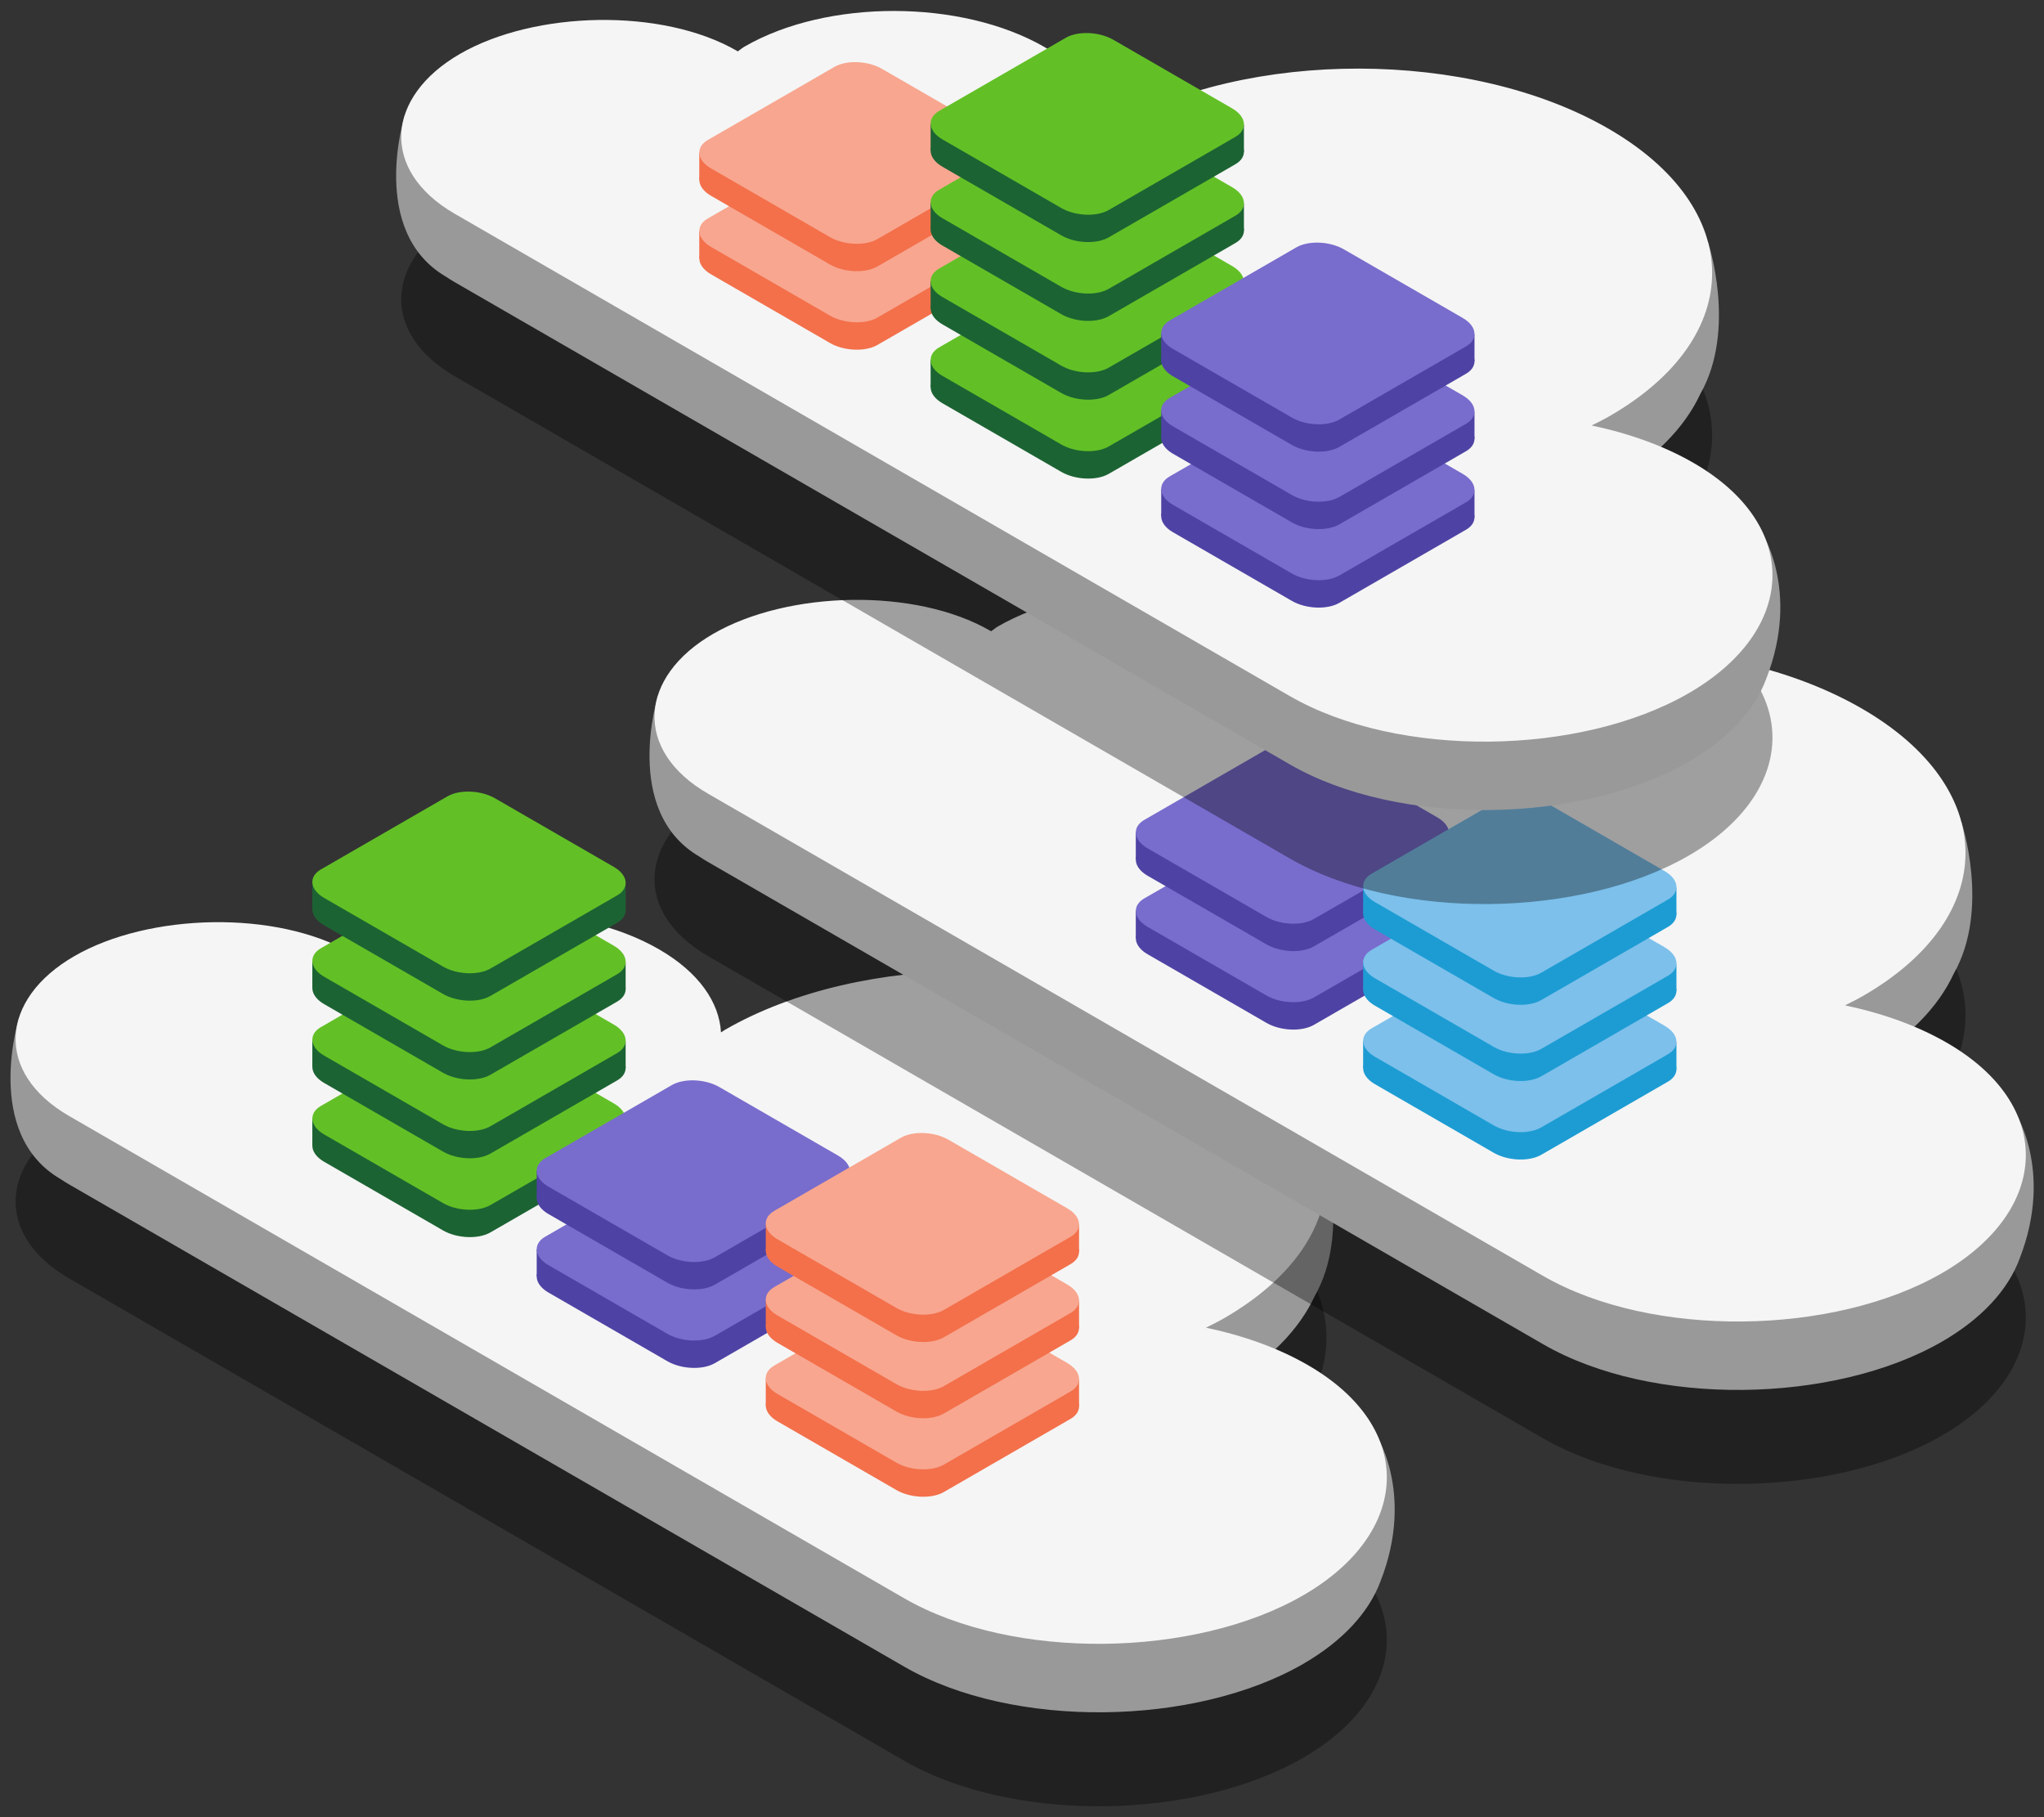
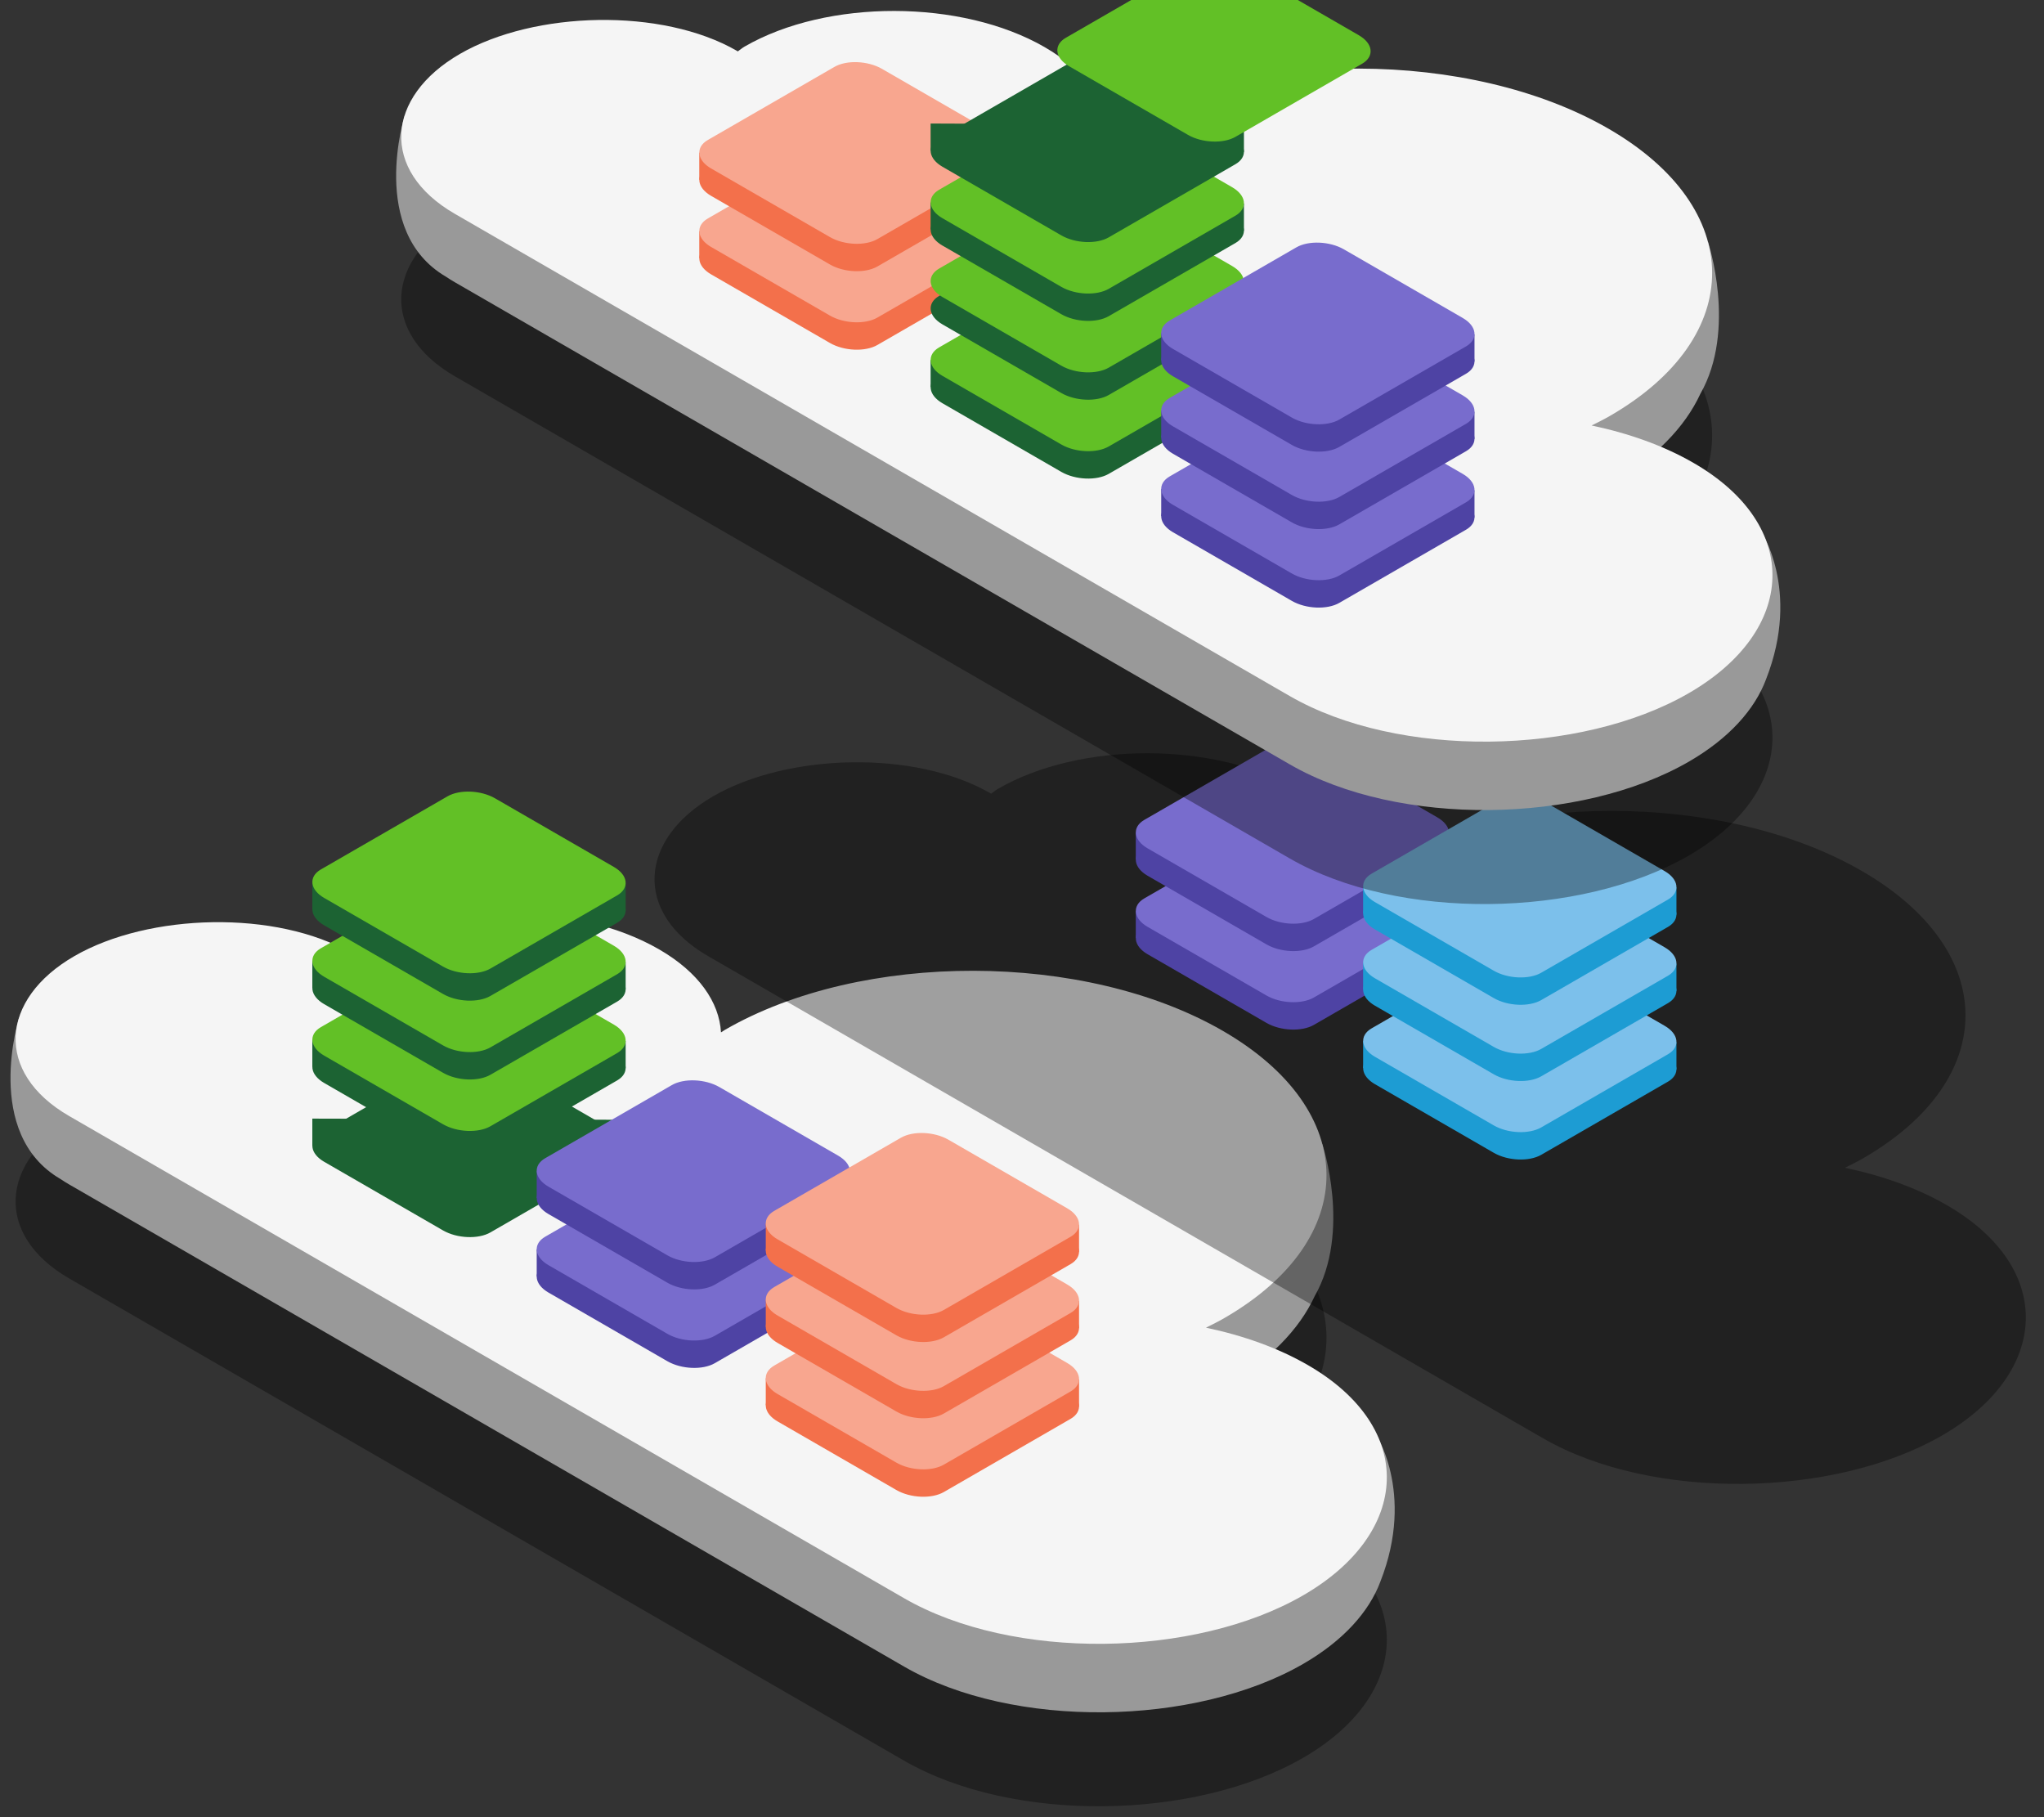
<svg xmlns="http://www.w3.org/2000/svg" id="artwork" viewBox="0 0 450 400">
  <rect x="0" y="0" width="450" height="400" fill="#333333" stroke="none" />
  <defs>
    <style>.cls-1{fill:#f5f5f5;}.cls-2{fill:#fff;}.cls-3{fill:#999;}.cls-4{fill:#7cc0eb;stroke:#7cc0eb;}.cls-4,.cls-5,.cls-6,.cls-7,.cls-8,.cls-9,.cls-10,.cls-11{stroke-miterlimit:10;stroke-width:.42px;}.cls-5{fill:#f3704b;stroke:#f3704b;}.cls-6{fill:#786ccd;stroke:#786ccd;}.cls-7{fill:#4e43a4;stroke:#4e43a4;}.cls-8{fill:#1c6333;stroke:#1c6333;}.cls-9{fill:#1d9cd3;stroke:#1d9cd3;}.cls-10{fill:#62c026;stroke:#62c026;}.cls-12{opacity:.35;}.cls-11{fill:#f8a68f;stroke:#f8a68f;}</style>
  </defs>
  <g>
    <g id="Your_Icon">
      <path class="cls-12" d="M77.36,245.56c.05,.03,.1,.07,.16,.11,.53-.35,.93-.74,1.51-1.07,18.19-10.5,47.76-10.44,66.05,.12,8.79,5.08,13.27,11.66,13.65,18.29,.3-.18,.56-.38,.87-.56,30.16-17.41,79.22-17.32,109.57,.2,30.35,17.52,30.51,45.85,.35,63.26-1.29,.75-2.66,1.42-4.02,2.1,8.18,1.72,15.87,4.44,22.43,8.23,23.96,13.83,22.74,36.97-1.07,50.71-23.81,13.75-63.86,14.44-87.82,.61L15.24,281.42c-16.53-9.54-15.29-25.73,1.13-35.21,16.43-9.48,44.47-10.2,60.99-.66Z" />
    </g>
    <path class="cls-3" d="M302.52,315.07l-7.22,5.68c-2.11-1.84-4.56-3.58-7.36-5.19-6.56-3.79-14.25-6.51-22.43-8.23,1.36-.68,2.73-1.35,4.02-2.1,9.9-5.72,16.53-12.61,19.9-19.91h0c8.12-14.21,1.69-33.5,1.69-33.5l-4.6,5.33c-3.81-5.53-9.59-10.71-17.34-15.19-30.36-17.53-79.42-17.61-109.57-.2-.31,.18-.57,.38-.87,.56-.37-6.63-4.86-13.21-13.65-18.29-18.3-10.56-47.87-10.62-66.05-.12-.58,.33-.98,.72-1.51,1.07-.06-.04-.11-.07-.16-.11-16.53-9.54-44.57-8.83-60.99,.66-1.87,1.08-3.53,2.24-5,3.47l-7.17-5.03s-8.07,25.51,9.06,35.53c.63,.42,1.29,.84,1.99,1.24l183.82,106.13c23.96,13.83,64.01,13.14,87.82-.61,8.79-5.08,14.5-11.43,17-18.12h0c7.81-19.88-1.36-33.08-1.36-33.08Z" />
    <g id="Your_Icon-2">
      <path class="cls-1" d="M77.36,209.8c.05,.03,.1,.07,.16,.11,.53-.35,.93-.74,1.51-1.07,18.19-10.5,47.76-10.44,66.05,.12,8.79,5.08,13.27,11.66,13.65,18.29,.3-.18,.56-.38,.87-.56,30.16-17.41,79.22-17.32,109.57,.2,30.35,17.52,30.51,45.85,.35,63.26-1.29,.75-2.66,1.42-4.02,2.1,8.18,1.72,15.87,4.44,22.43,8.23,23.96,13.83,22.74,36.97-1.07,50.71-23.81,13.75-63.86,14.44-87.82,.61L15.24,245.67c-16.53-9.54-15.29-25.73,1.13-35.21,16.43-9.48,44.47-10.2,60.99-.66Z" />
    </g>
  </g>
  <g>
    <g id="Your_Icon-3">
      <path class="cls-12" d="M218.04,174.6c.05,.03,.1,.07,.16,.11,.53-.35,.93-.74,1.51-1.07,18.19-10.5,47.76-10.44,66.05,.12,8.79,5.08,13.27,11.66,13.65,18.29,.3-.18,.56-.38,.87-.56,30.16-17.41,79.22-17.32,109.57,.2,30.35,17.52,30.51,45.85,.35,63.26-1.29,.75-2.66,1.42-4.02,2.1,8.18,1.72,15.87,4.44,22.43,8.23,23.96,13.83,22.74,36.97-1.07,50.71-23.81,13.75-63.86,14.44-87.82,.61l-183.82-106.13c-16.53-9.54-15.29-25.73,1.13-35.21,16.43-9.48,44.47-10.2,60.99-.66Z" />
    </g>
-     <path class="cls-3" d="M443.2,244.11l-7.22,5.68c-2.11-1.84-4.56-3.58-7.36-5.19-6.56-3.79-14.25-6.51-22.43-8.23,1.36-.68,2.73-1.35,4.02-2.1,9.9-5.72,16.53-12.61,19.9-19.91h0c8.12-14.21,1.69-33.5,1.69-33.5l-4.6,5.33c-3.81-5.53-9.59-10.71-17.34-15.19-30.36-17.53-79.42-17.61-109.57-.2-.31,.18-.57,.38-.87,.56-.37-6.63-4.86-13.21-13.65-18.29-18.3-10.56-47.87-10.62-66.05-.12-.58,.33-.98,.72-1.51,1.07-.06-.04-.11-.07-.16-.11-16.53-9.54-44.57-8.83-60.99,.66-1.87,1.08-3.53,2.24-5,3.47l-7.17-5.03s-8.07,25.51,9.06,35.53c.63,.42,1.29,.84,1.99,1.24l183.82,106.13c23.96,13.83,64.01,13.14,87.82-.61,8.79-5.08,14.5-11.43,17-18.12h0c7.81-19.88-1.36-33.08-1.36-33.08Z" />
    <g id="Your_Icon-4">
-       <path class="cls-1" d="M218.04,138.85c.05,.03,.1,.07,.16,.11,.53-.35,.93-.74,1.51-1.07,18.19-10.5,47.76-10.44,66.05,.12,8.79,5.08,13.27,11.66,13.65,18.29,.3-.18,.56-.38,.87-.56,30.16-17.41,79.22-17.32,109.57,.2,30.35,17.52,30.51,45.85,.35,63.26-1.29,.75-2.66,1.42-4.02,2.1,8.18,1.72,15.87,4.44,22.43,8.23,23.96,13.83,22.74,36.97-1.07,50.71-23.81,13.75-63.86,14.44-87.82,.61l-183.82-106.13c-16.53-9.54-15.29-25.73,1.13-35.21,16.43-9.48,44.47-10.2,60.99-.66Z" />
-     </g>
+       </g>
  </g>
  <g>
    <g>
      <polygon class="cls-8" points="137.53 246.7 137.53 252.27 68.97 251.97 68.97 246.44 137.53 246.7" />
      <path class="cls-8" d="M135.77,254.99l-27.89,16.1c-2.61,1.51-7.2,1.31-10.22-.42l-26.19-15.12c-3.01-1.74-3.34-4.39-.73-5.9l27.89-16.1c2.61-1.51,7.2-1.31,10.22,.42l26.19,15.12c3.01,1.74,3.34,4.39,.73,5.9Z" />
-       <path class="cls-10" d="M135.77,248.97l-27.89,16.1c-2.61,1.51-7.2,1.31-10.22-.42l-26.19-15.12c-3.01-1.74-3.34-4.39-.73-5.9l27.89-16.1c2.61-1.51,7.2-1.31,10.22,.42l26.19,15.12c3.01,1.74,3.34,4.39,.73,5.9Z" />
      <g>
        <path class="cls-2" d="M95.92,247.07c-.95-.55-1.75-.97-2.48-1.36l1.34-.78,1.34,.69,.03-.02c-.29-.87,.15-1.74,1.49-2.52,1.99-1.15,5-1.14,7.25,.16,2.66,1.54,2.17,3.34,.23,4.46-1.09,.63-2.47,.93-3.7,.79l-.03,.02,4.02,2.32-1.48,.86-8.02-4.63Zm3.45,.29c.2,.11,.42,.2,.62,.28,1.21,.38,2.75,.23,3.82-.39,1.58-.91,1.34-2.12-.36-3.1-1.48-.86-3.62-1.09-5.2-.17-1.02,.59-1.32,1.52-.6,2.27,.12,.13,.27,.27,.45,.38l1.27,.73Z" />
        <path class="cls-2" d="M105.03,241.81c-.95-.55-1.75-.97-2.48-1.36l1.34-.78,1.34,.69,.03-.02c-.29-.87,.15-1.74,1.49-2.52,1.99-1.15,5-1.14,7.25,.16,2.66,1.54,2.17,3.34,.23,4.46-1.09,.63-2.47,.93-3.7,.79l-.03,.02,4.02,2.32-1.48,.86-8.02-4.63Zm3.45,.28c.2,.11,.42,.2,.62,.28,1.21,.38,2.75,.23,3.82-.39,1.58-.91,1.34-2.12-.36-3.1-1.48-.86-3.62-1.09-5.2-.17-1.02,.59-1.32,1.52-.6,2.27,.12,.13,.27,.27,.45,.38l1.27,.73Z" />
      </g>
    </g>
    <g>
      <polygon class="cls-8" points="137.53 229.35 137.53 234.92 68.97 234.62 68.97 229.08 137.53 229.35" />
      <path class="cls-8" d="M135.77,237.64l-27.89,16.1c-2.61,1.51-7.2,1.31-10.22-.42l-26.19-15.12c-3.01-1.74-3.34-4.39-.73-5.9l27.89-16.1c2.61-1.51,7.2-1.31,10.22,.42l26.19,15.12c3.01,1.74,3.34,4.39,.73,5.9Z" />
      <path class="cls-10" d="M135.77,231.62l-27.89,16.1c-2.61,1.51-7.2,1.31-10.22-.42l-26.19-15.12c-3.01-1.74-3.34-4.39-.73-5.9l27.89-16.1c2.61-1.51,7.2-1.31,10.22,.42l26.19,15.12c3.01,1.74,3.34,4.39,.73,5.9Z" />
      <g>
        <path class="cls-2" d="M95.92,229.72c-.95-.55-1.75-.97-2.48-1.36l1.34-.78,1.34,.69,.03-.02c-.29-.87,.15-1.74,1.49-2.52,1.99-1.15,5-1.14,7.25,.16,2.66,1.54,2.17,3.34,.23,4.46-1.09,.63-2.47,.93-3.7,.79l-.03,.02,4.02,2.32-1.48,.86-8.02-4.63Zm3.45,.28c.2,.11,.42,.2,.62,.28,1.21,.38,2.75,.23,3.82-.39,1.58-.91,1.34-2.12-.36-3.1-1.48-.86-3.62-1.09-5.2-.17-1.02,.59-1.32,1.52-.6,2.27,.12,.13,.26,.27,.45,.38l1.27,.73Z" />
        <path class="cls-2" d="M105.03,224.46c-.95-.55-1.75-.97-2.48-1.36l1.34-.78,1.34,.69,.03-.02c-.29-.87,.14-1.74,1.49-2.52,1.99-1.15,5-1.14,7.25,.16,2.66,1.54,2.17,3.34,.23,4.46-1.09,.63-2.47,.93-3.7,.79l-.03,.02,4.02,2.32-1.48,.86-8.02-4.63Zm3.46,.28c.2,.11,.42,.2,.62,.28,1.21,.38,2.75,.23,3.82-.39,1.58-.91,1.34-2.12-.36-3.1-1.48-.86-3.62-1.09-5.2-.17-1.02,.59-1.32,1.52-.6,2.27,.12,.13,.27,.27,.45,.38l1.27,.73Z" />
      </g>
    </g>
    <g>
      <polygon class="cls-8" points="137.53 212 137.53 217.57 68.97 217.27 68.97 211.73 137.53 212" />
      <path class="cls-8" d="M135.77,220.29l-27.89,16.1c-2.61,1.51-7.2,1.31-10.22-.42l-26.19-15.12c-3.01-1.74-3.34-4.39-.73-5.9l27.89-16.1c2.61-1.51,7.2-1.31,10.22,.42l26.19,15.12c3.01,1.74,3.34,4.39,.73,5.9Z" />
      <path class="cls-10" d="M135.77,214.26l-27.89,16.1c-2.61,1.51-7.2,1.31-10.22-.42l-26.19-15.12c-3.01-1.74-3.34-4.39-.73-5.9l27.89-16.1c2.61-1.51,7.2-1.31,10.22,.42l26.19,15.12c3.01,1.74,3.34,4.39,.73,5.9Z" />
      <g>
        <path class="cls-2" d="M95.92,212.37c-.95-.55-1.75-.97-2.48-1.36l1.34-.78,1.34,.69,.03-.02c-.29-.87,.15-1.74,1.49-2.52,1.99-1.15,5-1.14,7.25,.16,2.66,1.54,2.17,3.34,.23,4.46-1.09,.63-2.47,.93-3.7,.79l-.03,.02,4.02,2.32-1.48,.86-8.02-4.63Zm3.45,.29c.2,.11,.42,.2,.62,.28,1.21,.38,2.75,.23,3.82-.39,1.58-.91,1.34-2.12-.36-3.1-1.48-.86-3.62-1.09-5.2-.17-1.02,.59-1.32,1.52-.6,2.27,.12,.13,.27,.27,.45,.38l1.27,.73Z" />
        <path class="cls-2" d="M105.03,207.11c-.95-.55-1.75-.97-2.48-1.36l1.34-.78,1.34,.69,.03-.02c-.29-.87,.15-1.74,1.49-2.52,1.99-1.15,5-1.14,7.25,.16,2.66,1.54,2.17,3.34,.23,4.46-1.09,.63-2.47,.93-3.7,.79l-.03,.02,4.02,2.32-1.48,.86-8.02-4.63Zm3.45,.28c.2,.11,.42,.2,.62,.28,1.21,.38,2.75,.23,3.82-.39,1.58-.91,1.34-2.12-.36-3.1-1.48-.86-3.62-1.09-5.2-.17-1.02,.59-1.32,1.52-.6,2.27,.12,.13,.27,.27,.45,.38l1.27,.73Z" />
      </g>
    </g>
    <g>
      <polygon class="cls-8" points="137.53 194.65 137.53 200.22 68.97 199.92 68.97 194.38 137.53 194.65" />
      <path class="cls-8" d="M135.77,202.94l-27.89,16.1c-2.61,1.51-7.2,1.31-10.22-.42l-26.19-15.12c-3.01-1.74-3.34-4.39-.73-5.9l27.89-16.1c2.61-1.51,7.2-1.31,10.22,.42l26.19,15.12c3.01,1.74,3.34,4.39,.73,5.9Z" />
      <path class="cls-10" d="M135.77,196.91l-27.89,16.1c-2.61,1.51-7.2,1.31-10.22-.42l-26.19-15.12c-3.01-1.74-3.34-4.39-.73-5.9l27.89-16.1c2.61-1.51,7.2-1.31,10.22,.42l26.19,15.12c3.01,1.74,3.34,4.39,.73,5.9Z" />
    </g>
  </g>
  <g>
    <g>
      <polygon class="cls-7" points="186.92 275.48 186.92 281.06 118.37 280.76 118.37 275.22 186.92 275.48" />
      <path class="cls-7" d="M185.16,283.78l-27.89,16.1c-2.61,1.51-7.2,1.31-10.22-.42l-26.19-15.12c-3.01-1.74-3.34-4.39-.73-5.9l27.89-16.1c2.61-1.51,7.2-1.31,10.22,.42l26.19,15.12c3.01,1.74,3.34,4.39,.73,5.9Z" />
      <path class="cls-6" d="M185.16,277.75l-27.89,16.1c-2.61,1.51-7.2,1.31-10.22-.42l-26.19-15.12c-3.01-1.74-3.34-4.39-.73-5.9l27.89-16.1c2.61-1.51,7.2-1.31,10.22,.42l26.19,15.12c3.01,1.74,3.34,4.39,.73,5.9Z" />
      <g>
        <path class="cls-2" d="M145.32,275.85c-.95-.55-1.75-.97-2.48-1.36l1.34-.78,1.34,.69,.03-.02c-.29-.87,.15-1.74,1.49-2.52,1.99-1.15,5-1.14,7.25,.16,2.66,1.54,2.17,3.34,.23,4.46-1.09,.63-2.47,.93-3.7,.79l-.03,.02,4.02,2.32-1.48,.86-8.02-4.63Zm3.46,.28c.2,.11,.42,.2,.62,.28,1.21,.38,2.75,.23,3.82-.39,1.58-.91,1.34-2.12-.36-3.1-1.48-.86-3.62-1.09-5.2-.17-1.02,.59-1.32,1.52-.6,2.27,.12,.13,.27,.27,.45,.38l1.27,.73Z" />
        <path class="cls-2" d="M154.42,270.6c-.95-.55-1.75-.97-2.48-1.36l1.34-.78,1.34,.69,.03-.02c-.29-.87,.15-1.74,1.49-2.52,1.99-1.15,5-1.14,7.25,.16,2.66,1.54,2.17,3.34,.23,4.46-1.09,.63-2.47,.93-3.7,.79l-.03,.02,4.02,2.32-1.48,.86-8.02-4.63Zm3.45,.29c.2,.11,.42,.2,.62,.28,1.21,.38,2.75,.23,3.82-.39,1.58-.91,1.34-2.12-.36-3.1-1.48-.86-3.62-1.09-5.2-.17-1.02,.59-1.32,1.52-.6,2.27,.12,.13,.26,.27,.45,.38l1.27,.73Z" />
      </g>
    </g>
    <g>
      <polygon class="cls-7" points="186.92 258.2 186.92 263.78 118.37 263.48 118.37 257.94 186.92 258.2" />
      <path class="cls-7" d="M185.16,266.5l-27.89,16.1c-2.61,1.51-7.2,1.31-10.22-.42l-26.19-15.12c-3.01-1.74-3.34-4.39-.73-5.9l27.89-16.1c2.61-1.51,7.2-1.31,10.22,.42l26.19,15.12c3.01,1.74,3.34,4.39,.73,5.9Z" />
      <path class="cls-6" d="M185.16,260.47l-27.89,16.1c-2.61,1.51-7.2,1.31-10.22-.42l-26.19-15.12c-3.01-1.74-3.34-4.39-.73-5.9l27.89-16.1c2.61-1.51,7.2-1.31,10.22,.42l26.19,15.12c3.01,1.74,3.34,4.39,.73,5.9Z" />
    </g>
  </g>
  <g>
    <g>
      <polygon class="cls-5" points="237.35 303.84 237.35 309.42 168.8 309.12 168.8 303.58 237.35 303.84" />
      <path class="cls-5" d="M235.59,312.14l-27.89,16.1c-2.61,1.51-7.2,1.31-10.22-.42l-26.19-15.12c-3.01-1.74-3.34-4.39-.73-5.9l27.89-16.1c2.61-1.51,7.2-1.31,10.22,.42l26.19,15.12c3.01,1.74,3.34,4.39,.73,5.9Z" />
      <path class="cls-11" d="M235.59,306.11l-27.89,16.1c-2.61,1.51-7.2,1.31-10.22-.42l-26.19-15.12c-3.01-1.74-3.34-4.39-.73-5.9l27.89-16.1c2.61-1.51,7.2-1.31,10.22,.42l26.19,15.12c3.01,1.74,3.34,4.39,.73,5.9Z" />
      <g>
        <path class="cls-2" d="M195.75,304.21c-.95-.55-1.75-.97-2.48-1.36l1.34-.78,1.34,.69,.03-.02c-.29-.87,.15-1.74,1.49-2.52,1.99-1.15,5-1.14,7.25,.16,2.66,1.54,2.17,3.34,.23,4.46-1.09,.63-2.47,.93-3.7,.79l-.03,.02,4.02,2.32-1.48,.86-8.02-4.63Zm3.46,.28c.2,.11,.42,.2,.62,.28,1.21,.38,2.75,.23,3.82-.39,1.58-.91,1.34-2.12-.36-3.1-1.48-.86-3.62-1.09-5.2-.17-1.02,.59-1.32,1.52-.6,2.27,.12,.13,.27,.27,.45,.38l1.27,.73Z" />
        <path class="cls-2" d="M204.85,298.96c-.95-.55-1.75-.97-2.48-1.36l1.34-.78,1.34,.69,.03-.02c-.29-.87,.15-1.74,1.49-2.52,1.99-1.15,5-1.14,7.25,.16,2.66,1.54,2.17,3.34,.23,4.46-1.09,.63-2.47,.93-3.7,.79l-.03,.02,4.02,2.32-1.48,.86-8.02-4.63Zm3.45,.29c.2,.11,.42,.2,.62,.28,1.21,.38,2.75,.23,3.82-.39,1.58-.91,1.34-2.12-.36-3.1-1.48-.86-3.62-1.09-5.2-.17-1.02,.59-1.32,1.52-.6,2.27,.12,.13,.26,.27,.45,.38l1.27,.73Z" />
      </g>
    </g>
    <g>
      <polygon class="cls-5" points="237.35 286.57 237.35 292.14 168.8 291.84 168.8 286.3 237.35 286.57" />
      <path class="cls-5" d="M235.59,294.86l-27.89,16.1c-2.61,1.51-7.2,1.31-10.22-.42l-26.19-15.12c-3.01-1.74-3.34-4.39-.73-5.9l27.89-16.1c2.61-1.51,7.2-1.31,10.22,.42l26.19,15.12c3.01,1.74,3.34,4.39,.73,5.9Z" />
      <path class="cls-11" d="M235.59,288.83l-27.89,16.1c-2.61,1.51-7.2,1.31-10.22-.42l-26.19-15.12c-3.01-1.74-3.34-4.39-.73-5.9l27.89-16.1c2.61-1.51,7.2-1.31,10.22,.42l26.19,15.12c3.01,1.74,3.34,4.39,.73,5.9Z" />
    </g>
    <g>
      <polygon class="cls-5" points="237.35 269.79 237.35 275.36 168.8 275.06 168.8 269.53 237.35 269.79" />
      <path class="cls-5" d="M235.59,278.08l-27.89,16.1c-2.61,1.51-7.2,1.31-10.22-.42l-26.19-15.12c-3.01-1.74-3.34-4.39-.73-5.9l27.89-16.1c2.61-1.51,7.2-1.31,10.22,.42l26.19,15.12c3.01,1.74,3.34,4.39,.73,5.9Z" />
      <path class="cls-11" d="M235.59,272.06l-27.89,16.1c-2.61,1.51-7.2,1.31-10.22-.42l-26.19-15.12c-3.01-1.74-3.34-4.39-.73-5.9l27.89-16.1c2.61-1.51,7.2-1.31,10.22,.42l26.19,15.12c3.01,1.74,3.34,4.39,.73,5.9Z" />
    </g>
  </g>
  <g>
    <g>
      <polygon class="cls-7" points="318.82 201.01 318.82 206.59 250.26 206.29 250.26 200.75 318.82 201.01" />
      <path class="cls-7" d="M317.06,209.31l-27.89,16.1c-2.61,1.51-7.2,1.31-10.22-.42l-26.19-15.12c-3.01-1.74-3.34-4.39-.73-5.9l27.89-16.1c2.61-1.51,7.2-1.31,10.22,.42l26.19,15.12c3.01,1.74,3.34,4.39,.73,5.9Z" />
      <path class="cls-6" d="M317.06,203.28l-27.89,16.1c-2.61,1.51-7.2,1.31-10.22-.42l-26.19-15.12c-3.01-1.74-3.34-4.39-.73-5.9l27.89-16.1c2.61-1.51,7.2-1.31,10.22,.42l26.19,15.12c3.01,1.74,3.34,4.39,.73,5.9Z" />
      <g>
        <path class="cls-2" d="M277.22,201.38c-.95-.55-1.75-.97-2.48-1.36l1.34-.78,1.34,.69,.03-.02c-.29-.87,.15-1.74,1.49-2.52,1.99-1.15,5-1.14,7.25,.16,2.66,1.54,2.17,3.34,.23,4.46-1.09,.63-2.47,.93-3.7,.79l-.03,.02,4.02,2.32-1.48,.86-8.02-4.63Zm3.46,.28c.2,.11,.42,.2,.62,.28,1.21,.38,2.75,.23,3.82-.39,1.58-.91,1.34-2.12-.36-3.1-1.48-.86-3.62-1.09-5.2-.17-1.02,.59-1.32,1.52-.6,2.27,.12,.13,.27,.27,.45,.38l1.27,.73Z" />
        <path class="cls-2" d="M286.32,196.13c-.95-.55-1.75-.97-2.48-1.36l1.34-.78,1.34,.69,.03-.02c-.29-.87,.15-1.74,1.49-2.52,1.99-1.15,5-1.14,7.25,.16,2.66,1.54,2.17,3.34,.23,4.46-1.09,.63-2.47,.93-3.7,.79l-.03,.02,4.02,2.32-1.48,.86-8.02-4.63Zm3.45,.29c.2,.11,.42,.2,.62,.28,1.21,.38,2.75,.23,3.82-.39,1.58-.91,1.34-2.12-.36-3.1-1.48-.86-3.62-1.09-5.2-.17-1.02,.59-1.32,1.52-.6,2.27,.12,.13,.26,.27,.45,.38l1.27,.73Z" />
      </g>
    </g>
    <g>
      <polygon class="cls-7" points="318.82 183.73 318.82 189.31 250.26 189.01 250.26 183.47 318.82 183.73" />
      <path class="cls-7" d="M317.06,192.03l-27.89,16.1c-2.61,1.51-7.2,1.31-10.22-.42l-26.19-15.12c-3.01-1.74-3.34-4.39-.73-5.9l27.89-16.1c2.61-1.51,7.2-1.31,10.22,.42l26.19,15.12c3.01,1.74,3.34,4.39,.73,5.9Z" />
      <path class="cls-6" d="M317.06,186l-27.89,16.1c-2.61,1.51-7.2,1.31-10.22-.42l-26.19-15.12c-3.01-1.74-3.34-4.39-.73-5.9l27.89-16.1c2.61-1.51,7.2-1.31,10.22,.42l26.19,15.12c3.01,1.74,3.34,4.39,.73,5.9Z" />
    </g>
  </g>
  <g>
    <g>
      <polygon class="cls-9" points="368.87 229.61 368.87 235.19 300.31 234.89 300.31 229.35 368.87 229.61" />
      <path class="cls-9" d="M367.11,237.91l-27.89,16.1c-2.61,1.51-7.2,1.31-10.22-.42l-26.19-15.12c-3.01-1.74-3.34-4.39-.73-5.9l27.89-16.1c2.61-1.51,7.2-1.31,10.22,.42l26.19,15.12c3.01,1.74,3.34,4.39,.73,5.9Z" />
      <path class="cls-4" d="M367.11,231.88l-27.89,16.1c-2.61,1.51-7.2,1.31-10.22-.42l-26.19-15.12c-3.01-1.74-3.34-4.39-.73-5.9l27.89-16.1c2.61-1.51,7.2-1.31,10.22,.42l26.19,15.12c3.01,1.74,3.34,4.39,.73,5.9Z" />
      <g>
        <path class="cls-2" d="M327.26,229.99c-.95-.55-1.75-.97-2.48-1.36l1.34-.78,1.34,.69,.03-.02c-.29-.87,.15-1.74,1.49-2.52,1.99-1.15,5-1.14,7.25,.16,2.66,1.54,2.17,3.34,.23,4.46-1.09,.63-2.47,.93-3.7,.79l-.03,.02,4.02,2.32-1.48,.86-8.02-4.63Zm3.46,.28c.2,.11,.42,.2,.62,.28,1.21,.38,2.75,.23,3.82-.39,1.58-.91,1.34-2.12-.36-3.1-1.48-.86-3.62-1.09-5.2-.17-1.02,.59-1.32,1.52-.6,2.27,.12,.13,.27,.27,.45,.38l1.27,.73Z" />
        <path class="cls-2" d="M336.37,224.73c-.95-.55-1.75-.97-2.48-1.36l1.34-.78,1.34,.69,.03-.02c-.29-.87,.15-1.74,1.49-2.52,1.99-1.15,5-1.14,7.25,.16,2.66,1.54,2.17,3.34,.23,4.46-1.09,.63-2.47,.93-3.7,.79l-.03,.02,4.02,2.32-1.48,.86-8.02-4.63Zm3.45,.29c.2,.11,.42,.2,.62,.28,1.21,.38,2.75,.23,3.82-.39,1.58-.91,1.34-2.12-.36-3.1-1.48-.86-3.62-1.09-5.2-.17-1.02,.59-1.32,1.52-.6,2.27,.12,.13,.26,.27,.45,.38l1.27,.73Z" />
      </g>
    </g>
    <g>
      <polygon class="cls-9" points="368.87 212.34 368.87 217.91 300.31 217.61 300.31 212.07 368.87 212.34" />
      <path class="cls-9" d="M367.11,220.63l-27.89,16.1c-2.61,1.51-7.2,1.31-10.22-.42l-26.19-15.12c-3.01-1.74-3.34-4.39-.73-5.9l27.89-16.1c2.61-1.51,7.2-1.31,10.22,.42l26.19,15.12c3.01,1.74,3.34,4.39,.73,5.9Z" />
      <path class="cls-4" d="M367.11,214.6l-27.89,16.1c-2.61,1.51-7.2,1.31-10.22-.42l-26.19-15.12c-3.01-1.74-3.34-4.39-.73-5.9l27.89-16.1c2.61-1.51,7.2-1.31,10.22,.42l26.19,15.12c3.01,1.74,3.34,4.39,.73,5.9Z" />
    </g>
    <g>
      <polygon class="cls-9" points="368.87 195.56 368.87 201.13 300.31 200.83 300.31 195.3 368.87 195.56" />
      <path class="cls-9" d="M367.11,203.85l-27.89,16.1c-2.61,1.51-7.2,1.31-10.22-.42l-26.19-15.12c-3.01-1.74-3.34-4.39-.73-5.9l27.89-16.1c2.61-1.51,7.2-1.31,10.22,.42l26.19,15.12c3.01,1.74,3.34,4.39,.73,5.9Z" />
      <path class="cls-4" d="M367.11,197.83l-27.89,16.1c-2.61,1.51-7.2,1.31-10.22-.42l-26.19-15.12c-3.01-1.74-3.34-4.39-.73-5.9l27.89-16.1c2.61-1.51,7.2-1.31,10.22,.42l26.19,15.12c3.01,1.74,3.34,4.39,.73,5.9Z" />
    </g>
  </g>
  <g>
    <g id="Your_Icon-5">
      <path class="cls-12" d="M162.26,46.96c.05,.03,.1,.07,.16,.11,.53-.35,.93-.74,1.51-1.07,18.19-10.5,47.76-10.44,66.05,.12,8.79,5.08,13.27,11.66,13.65,18.29,.3-.18,.56-.38,.87-.56,30.16-17.41,79.22-17.32,109.57,.2,30.35,17.52,30.51,45.85,.35,63.26-1.29,.75-2.66,1.42-4.02,2.1,8.18,1.72,15.87,4.44,22.43,8.23,23.96,13.83,22.74,36.97-1.07,50.71-23.81,13.75-63.86,14.44-87.82,.61L100.14,82.83c-16.53-9.54-15.29-25.73,1.13-35.21,16.43-9.48,44.47-10.2,60.99-.66Z" />
    </g>
    <path class="cls-3" d="M387.42,116.47l-7.22,5.68c-2.11-1.84-4.56-3.58-7.36-5.19-6.56-3.79-14.25-6.51-22.43-8.23,1.36-.68,2.73-1.35,4.02-2.1,9.9-5.72,16.53-12.61,19.9-19.91h0c8.12-14.21,1.69-33.5,1.69-33.5l-4.6,5.33c-3.81-5.53-9.59-10.71-17.34-15.19-30.36-17.53-79.42-17.61-109.57-.2-.31,.18-.57,.38-.87,.56-.37-6.63-4.86-13.21-13.65-18.29-18.3-10.56-47.87-10.62-66.05-.12-.58,.33-.98,.72-1.51,1.07-.06-.04-.11-.07-.16-.11-16.53-9.54-44.57-8.83-60.99,.66-1.87,1.08-3.53,2.24-5,3.47l-7.17-5.03s-8.07,25.51,9.06,35.53c.63,.42,1.29,.84,1.99,1.24l183.82,106.13c23.96,13.83,64.01,13.14,87.82-.61,8.79-5.08,14.5-11.43,17-18.12h0c7.81-19.88-1.36-33.08-1.36-33.08Z" />
    <g id="Your_Icon-6">
      <path class="cls-1" d="M162.26,11.21c.05,.03,.1,.07,.16,.11,.53-.35,.93-.74,1.51-1.07,18.19-10.5,47.76-10.44,66.05,.12,8.79,5.08,13.27,11.66,13.65,18.29,.3-.18,.56-.38,.87-.56,30.16-17.41,79.22-17.32,109.57,.2,30.35,17.52,30.51,45.85,.35,63.26-1.29,.75-2.66,1.42-4.02,2.1,8.18,1.72,15.87,4.44,22.43,8.23,23.96,13.83,22.74,36.97-1.07,50.71-23.81,13.75-63.86,14.44-87.82,.61L100.14,47.07c-16.53-9.54-15.29-25.73,1.13-35.21,16.43-9.48,44.47-10.2,60.99-.66Z" />
    </g>
  </g>
  <g>
    <g>
      <polygon class="cls-5" points="222.72 51.35 222.72 56.92 154.16 56.62 154.16 51.09 222.72 51.35" />
      <path class="cls-5" d="M220.96,59.65l-27.89,16.1c-2.61,1.51-7.2,1.31-10.22-.42l-26.19-15.12c-3.01-1.74-3.34-4.39-.73-5.9l27.89-16.1c2.61-1.51,7.2-1.31,10.22,.42l26.19,15.12c3.01,1.74,3.34,4.39,.73,5.9Z" />
      <path class="cls-11" d="M220.96,53.62l-27.89,16.1c-2.61,1.51-7.2,1.31-10.22-.42l-26.19-15.12c-3.01-1.74-3.34-4.39-.73-5.9l27.89-16.1c2.61-1.51,7.2-1.31,10.22,.42l26.19,15.12c3.01,1.74,3.34,4.39,.73,5.9Z" />
      <g>
        <path class="cls-2" d="M181.12,51.72c-.95-.55-1.75-.97-2.48-1.36l1.34-.78,1.34,.69,.03-.02c-.29-.87,.15-1.74,1.49-2.52,1.99-1.15,5-1.14,7.25,.16,2.66,1.54,2.17,3.34,.23,4.46-1.09,.63-2.47,.93-3.7,.79l-.03,.02,4.02,2.32-1.48,.86-8.02-4.63Zm3.46,.28c.2,.11,.42,.2,.62,.28,1.21,.38,2.75,.23,3.82-.39,1.58-.91,1.34-2.12-.36-3.1-1.48-.86-3.62-1.09-5.2-.17-1.02,.59-1.32,1.52-.6,2.27,.12,.13,.27,.27,.45,.38l1.27,.73Z" />
        <path class="cls-2" d="M190.22,46.47c-.95-.55-1.75-.97-2.48-1.36l1.34-.78,1.34,.69,.03-.02c-.29-.87,.15-1.74,1.49-2.52,1.99-1.15,5-1.14,7.25,.16,2.66,1.54,2.17,3.34,.23,4.46-1.09,.63-2.47,.93-3.7,.79l-.03,.02,4.02,2.32-1.48,.86-8.02-4.63Zm3.45,.29c.2,.11,.42,.2,.62,.28,1.21,.38,2.75,.23,3.82-.39,1.58-.91,1.34-2.12-.36-3.1-1.48-.86-3.62-1.09-5.2-.17-1.02,.59-1.32,1.52-.6,2.27,.12,.13,.26,.27,.45,.38l1.27,.73Z" />
      </g>
    </g>
    <g>
      <polygon class="cls-5" points="222.72 34.07 222.72 39.65 154.16 39.35 154.16 33.81 222.72 34.07" />
      <path class="cls-5" d="M220.96,42.37l-27.89,16.1c-2.61,1.51-7.2,1.31-10.22-.42l-26.19-15.12c-3.01-1.74-3.34-4.39-.73-5.9l27.89-16.1c2.61-1.51,7.2-1.31,10.22,.42l26.19,15.12c3.01,1.74,3.34,4.39,.73,5.9Z" />
      <path class="cls-11" d="M220.96,36.34l-27.89,16.1c-2.61,1.51-7.2,1.31-10.22-.42l-26.19-15.12c-3.01-1.74-3.34-4.39-.73-5.9l27.89-16.1c2.61-1.51,7.2-1.31,10.22,.42l26.19,15.12c3.01,1.74,3.34,4.39,.73,5.9Z" />
    </g>
  </g>
  <g>
    <g>
      <polygon class="cls-8" points="273.65 79.72 273.65 85.29 205.09 84.99 205.09 79.46 273.65 79.72" />
      <path class="cls-8" d="M271.89,88.02l-27.89,16.1c-2.61,1.51-7.2,1.31-10.22-.42l-26.19-15.12c-3.01-1.74-3.34-4.39-.73-5.9l27.89-16.1c2.61-1.51,7.2-1.31,10.22,.42l26.19,15.12c3.01,1.74,3.34,4.39,.73,5.9Z" />
      <path class="cls-10" d="M271.89,81.99l-27.89,16.1c-2.61,1.51-7.2,1.31-10.22-.42l-26.19-15.12c-3.01-1.74-3.34-4.39-.73-5.9l27.89-16.1c2.61-1.51,7.2-1.31,10.22,.42l26.19,15.12c3.01,1.74,3.34,4.39,.73,5.9Z" />
      <g>
        <path class="cls-2" d="M232.05,80.09c-.95-.55-1.75-.97-2.48-1.36l1.34-.78,1.34,.69,.03-.02c-.29-.87,.15-1.74,1.49-2.52,1.99-1.15,5-1.14,7.25,.16,2.66,1.54,2.17,3.34,.23,4.46-1.09,.63-2.47,.93-3.7,.79l-.03,.02,4.02,2.32-1.48,.86-8.02-4.63Zm3.45,.29c.2,.11,.42,.2,.62,.28,1.21,.38,2.75,.23,3.82-.39,1.58-.91,1.34-2.12-.36-3.1-1.48-.86-3.62-1.09-5.2-.17-1.02,.59-1.32,1.52-.6,2.27,.12,.13,.27,.27,.45,.38l1.27,.73Z" />
        <path class="cls-2" d="M241.15,74.84c-.95-.55-1.75-.97-2.48-1.36l1.34-.78,1.34,.69,.03-.02c-.29-.87,.15-1.74,1.49-2.52,1.99-1.15,5-1.14,7.25,.16,2.66,1.54,2.17,3.34,.23,4.46-1.09,.63-2.47,.93-3.7,.79l-.03,.02,4.02,2.32-1.48,.86-8.02-4.63Zm3.45,.28c.2,.11,.42,.2,.62,.28,1.21,.38,2.75,.23,3.82-.39,1.58-.91,1.34-2.12-.36-3.1-1.48-.86-3.62-1.09-5.2-.17-1.02,.59-1.32,1.52-.6,2.27,.12,.13,.27,.27,.45,.38l1.27,.73Z" />
      </g>
    </g>
    <g>
-       <polygon class="cls-8" points="273.65 62.37 273.65 67.94 205.09 67.64 205.09 62.11 273.65 62.37" />
      <path class="cls-8" d="M271.89,70.66l-27.89,16.1c-2.61,1.51-7.2,1.31-10.22-.42l-26.19-15.12c-3.01-1.74-3.34-4.39-.73-5.9l27.89-16.1c2.61-1.51,7.2-1.31,10.22,.42l26.19,15.12c3.01,1.74,3.34,4.39,.73,5.9Z" />
      <path class="cls-10" d="M271.89,64.64l-27.89,16.1c-2.61,1.51-7.2,1.31-10.22-.42l-26.19-15.12c-3.01-1.74-3.34-4.39-.73-5.9l27.89-16.1c2.61-1.51,7.2-1.31,10.22,.42l26.19,15.12c3.01,1.74,3.34,4.39,.73,5.9Z" />
      <g>
        <path class="cls-2" d="M232.05,62.74c-.95-.55-1.75-.97-2.48-1.36l1.34-.78,1.34,.69,.03-.02c-.29-.87,.15-1.74,1.49-2.52,1.99-1.15,5-1.14,7.25,.16,2.66,1.54,2.17,3.34,.23,4.46-1.09,.63-2.47,.93-3.7,.79l-.03,.02,4.02,2.32-1.48,.86-8.02-4.63Zm3.45,.28c.2,.11,.42,.2,.62,.28,1.21,.38,2.75,.23,3.82-.39,1.58-.91,1.34-2.12-.36-3.1-1.48-.86-3.62-1.09-5.2-.17-1.02,.59-1.32,1.52-.6,2.27,.12,.13,.26,.27,.45,.38l1.27,.73Z" />
        <path class="cls-2" d="M241.15,57.48c-.95-.55-1.75-.97-2.48-1.36l1.34-.78,1.34,.69,.03-.02c-.29-.87,.14-1.74,1.49-2.52,1.99-1.15,5-1.14,7.25,.16,2.66,1.54,2.17,3.34,.23,4.46-1.09,.63-2.47,.93-3.7,.79l-.03,.02,4.02,2.32-1.48,.86-8.02-4.63Zm3.46,.28c.2,.11,.42,.2,.62,.28,1.21,.38,2.75,.23,3.82-.39,1.58-.91,1.34-2.12-.36-3.1-1.48-.86-3.62-1.09-5.2-.17-1.02,.59-1.32,1.52-.6,2.27,.12,.13,.27,.27,.45,.38l1.27,.73Z" />
      </g>
    </g>
    <g>
      <polygon class="cls-8" points="273.65 45.02 273.65 50.59 205.09 50.29 205.09 44.76 273.65 45.02" />
      <path class="cls-8" d="M271.89,53.31l-27.89,16.1c-2.61,1.51-7.2,1.31-10.22-.42l-26.19-15.12c-3.01-1.74-3.34-4.39-.73-5.9l27.89-16.1c2.61-1.51,7.2-1.31,10.22,.42l26.19,15.12c3.01,1.74,3.34,4.39,.73,5.9Z" />
      <path class="cls-10" d="M271.89,47.29l-27.89,16.1c-2.61,1.51-7.2,1.31-10.22-.42l-26.19-15.12c-3.01-1.74-3.34-4.39-.73-5.9l27.89-16.1c2.61-1.51,7.2-1.31,10.22,.42l26.19,15.12c3.01,1.74,3.34,4.39,.73,5.9Z" />
      <g>
        <path class="cls-2" d="M232.05,45.39c-.95-.55-1.75-.97-2.48-1.36l1.34-.78,1.34,.69,.03-.02c-.29-.87,.15-1.74,1.49-2.52,1.99-1.15,5-1.14,7.25,.16,2.66,1.54,2.17,3.34,.23,4.46-1.09,.63-2.47,.93-3.7,.79l-.03,.02,4.02,2.32-1.48,.86-8.02-4.63Zm3.45,.29c.2,.11,.42,.2,.62,.28,1.21,.38,2.75,.23,3.82-.39,1.58-.91,1.34-2.12-.36-3.1-1.48-.86-3.62-1.09-5.2-.17-1.02,.59-1.32,1.52-.6,2.27,.12,.13,.27,.27,.45,.38l1.27,.73Z" />
        <path class="cls-2" d="M241.15,40.13c-.95-.55-1.75-.97-2.48-1.36l1.34-.78,1.34,.69,.03-.02c-.29-.87,.15-1.74,1.49-2.52,1.99-1.15,5-1.14,7.25,.16,2.66,1.54,2.17,3.34,.23,4.46-1.09,.63-2.47,.93-3.7,.79l-.03,.02,4.02,2.32-1.48,.86-8.02-4.63Zm3.45,.28c.2,.11,.42,.2,.62,.28,1.21,.38,2.75,.23,3.82-.39,1.58-.91,1.34-2.12-.36-3.1-1.48-.86-3.62-1.09-5.2-.17-1.02,.59-1.32,1.52-.6,2.27,.12,.13,.27,.27,.45,.38l1.27,.73Z" />
      </g>
    </g>
    <g>
      <polygon class="cls-8" points="273.65 27.67 273.65 33.24 205.09 32.94 205.09 27.4 273.65 27.67" />
      <path class="cls-8" d="M271.89,35.96l-27.89,16.1c-2.61,1.51-7.2,1.31-10.22-.42l-26.19-15.12c-3.01-1.74-3.34-4.39-.73-5.9l27.89-16.1c2.61-1.51,7.2-1.31,10.22,.42l26.19,15.12c3.01,1.74,3.34,4.39,.73,5.9Z" />
-       <path class="cls-10" d="M271.89,29.94l-27.89,16.1c-2.61,1.51-7.2,1.31-10.22-.42l-26.19-15.12c-3.01-1.74-3.34-4.39-.73-5.9l27.89-16.1c2.61-1.51,7.2-1.31,10.22,.42l26.19,15.12c3.01,1.74,3.34,4.39,.73,5.9Z" />
+       <path class="cls-10" d="M271.89,29.94c-2.61,1.51-7.2,1.31-10.22-.42l-26.19-15.12c-3.01-1.74-3.34-4.39-.73-5.9l27.89-16.1c2.61-1.51,7.2-1.31,10.22,.42l26.19,15.12c3.01,1.74,3.34,4.39,.73,5.9Z" />
    </g>
  </g>
  <g>
    <g>
      <polygon class="cls-7" points="324.41 108.12 324.41 113.7 255.86 113.4 255.86 107.86 324.41 108.12" />
      <path class="cls-7" d="M322.65,116.42l-27.89,16.1c-2.61,1.51-7.2,1.31-10.22-.42l-26.19-15.12c-3.01-1.74-3.34-4.39-.73-5.9l27.89-16.1c2.61-1.51,7.2-1.31,10.22,.42l26.19,15.12c3.01,1.74,3.34,4.39,.73,5.9Z" />
      <path class="cls-6" d="M322.65,110.39l-27.89,16.1c-2.61,1.51-7.2,1.31-10.22-.42l-26.19-15.12c-3.01-1.74-3.34-4.39-.73-5.9l27.89-16.1c2.61-1.51,7.2-1.31,10.22,.42l26.19,15.12c3.01,1.74,3.34,4.39,.73,5.9Z" />
      <g>
-         <path class="cls-2" d="M282.81,108.49c-.95-.55-1.75-.97-2.48-1.36l1.34-.78,1.34,.69,.03-.02c-.29-.87,.15-1.74,1.49-2.52,1.99-1.15,5-1.14,7.25,.16,2.66,1.54,2.17,3.34,.23,4.46-1.09,.63-2.47,.93-3.7,.79l-.03,.02,4.02,2.32-1.48,.86-8.02-4.63Zm3.46,.28c.2,.11,.42,.2,.62,.28,1.21,.38,2.75,.23,3.82-.39,1.58-.91,1.34-2.12-.36-3.1-1.48-.86-3.62-1.09-5.2-.17-1.02,.59-1.32,1.52-.6,2.27,.12,.13,.27,.27,.45,.38l1.27,.73Z" />
        <path class="cls-2" d="M291.91,103.24c-.95-.55-1.75-.97-2.48-1.36l1.34-.78,1.34,.69,.03-.02c-.29-.87,.15-1.74,1.49-2.52,1.99-1.15,5-1.14,7.25,.16,2.66,1.54,2.17,3.34,.23,4.46-1.09,.63-2.47,.93-3.7,.79l-.03,.02,4.02,2.32-1.48,.86-8.02-4.63Zm3.45,.29c.2,.11,.42,.2,.62,.28,1.21,.38,2.75,.23,3.82-.39,1.58-.91,1.34-2.12-.36-3.1-1.48-.86-3.62-1.09-5.2-.17-1.02,.59-1.32,1.52-.6,2.27,.12,.13,.26,.27,.45,.38l1.27,.73Z" />
      </g>
    </g>
    <g>
      <polygon class="cls-7" points="324.41 90.84 324.41 96.42 255.86 96.12 255.86 90.58 324.41 90.84" />
      <path class="cls-7" d="M322.65,99.14l-27.89,16.1c-2.61,1.51-7.2,1.31-10.22-.42l-26.19-15.12c-3.01-1.74-3.34-4.39-.73-5.9l27.89-16.1c2.61-1.51,7.2-1.31,10.22,.42l26.19,15.12c3.01,1.74,3.34,4.39,.73,5.9Z" />
      <path class="cls-6" d="M322.65,93.11l-27.89,16.1c-2.61,1.51-7.2,1.31-10.22-.42l-26.19-15.12c-3.01-1.74-3.34-4.39-.73-5.9l27.89-16.1c2.61-1.51,7.2-1.31,10.22,.42l26.19,15.12c3.01,1.74,3.34,4.39,.73,5.9Z" />
    </g>
    <g>
      <polygon class="cls-7" points="324.41 73.8 324.41 79.37 255.86 79.07 255.86 73.54 324.41 73.8" />
      <path class="cls-7" d="M322.65,82.09l-27.89,16.1c-2.61,1.51-7.2,1.31-10.22-.42l-26.19-15.12c-3.01-1.74-3.34-4.39-.73-5.9l27.89-16.1c2.61-1.51,7.2-1.31,10.22,.42l26.19,15.12c3.01,1.74,3.34,4.39,.73,5.9Z" />
      <path class="cls-6" d="M322.65,76.07l-27.89,16.1c-2.61,1.51-7.2,1.31-10.22-.42l-26.19-15.12c-3.01-1.74-3.34-4.39-.73-5.9l27.89-16.1c2.61-1.51,7.2-1.31,10.22,.42l26.19,15.12c3.01,1.74,3.34,4.39,.73,5.9Z" />
    </g>
  </g>
</svg>